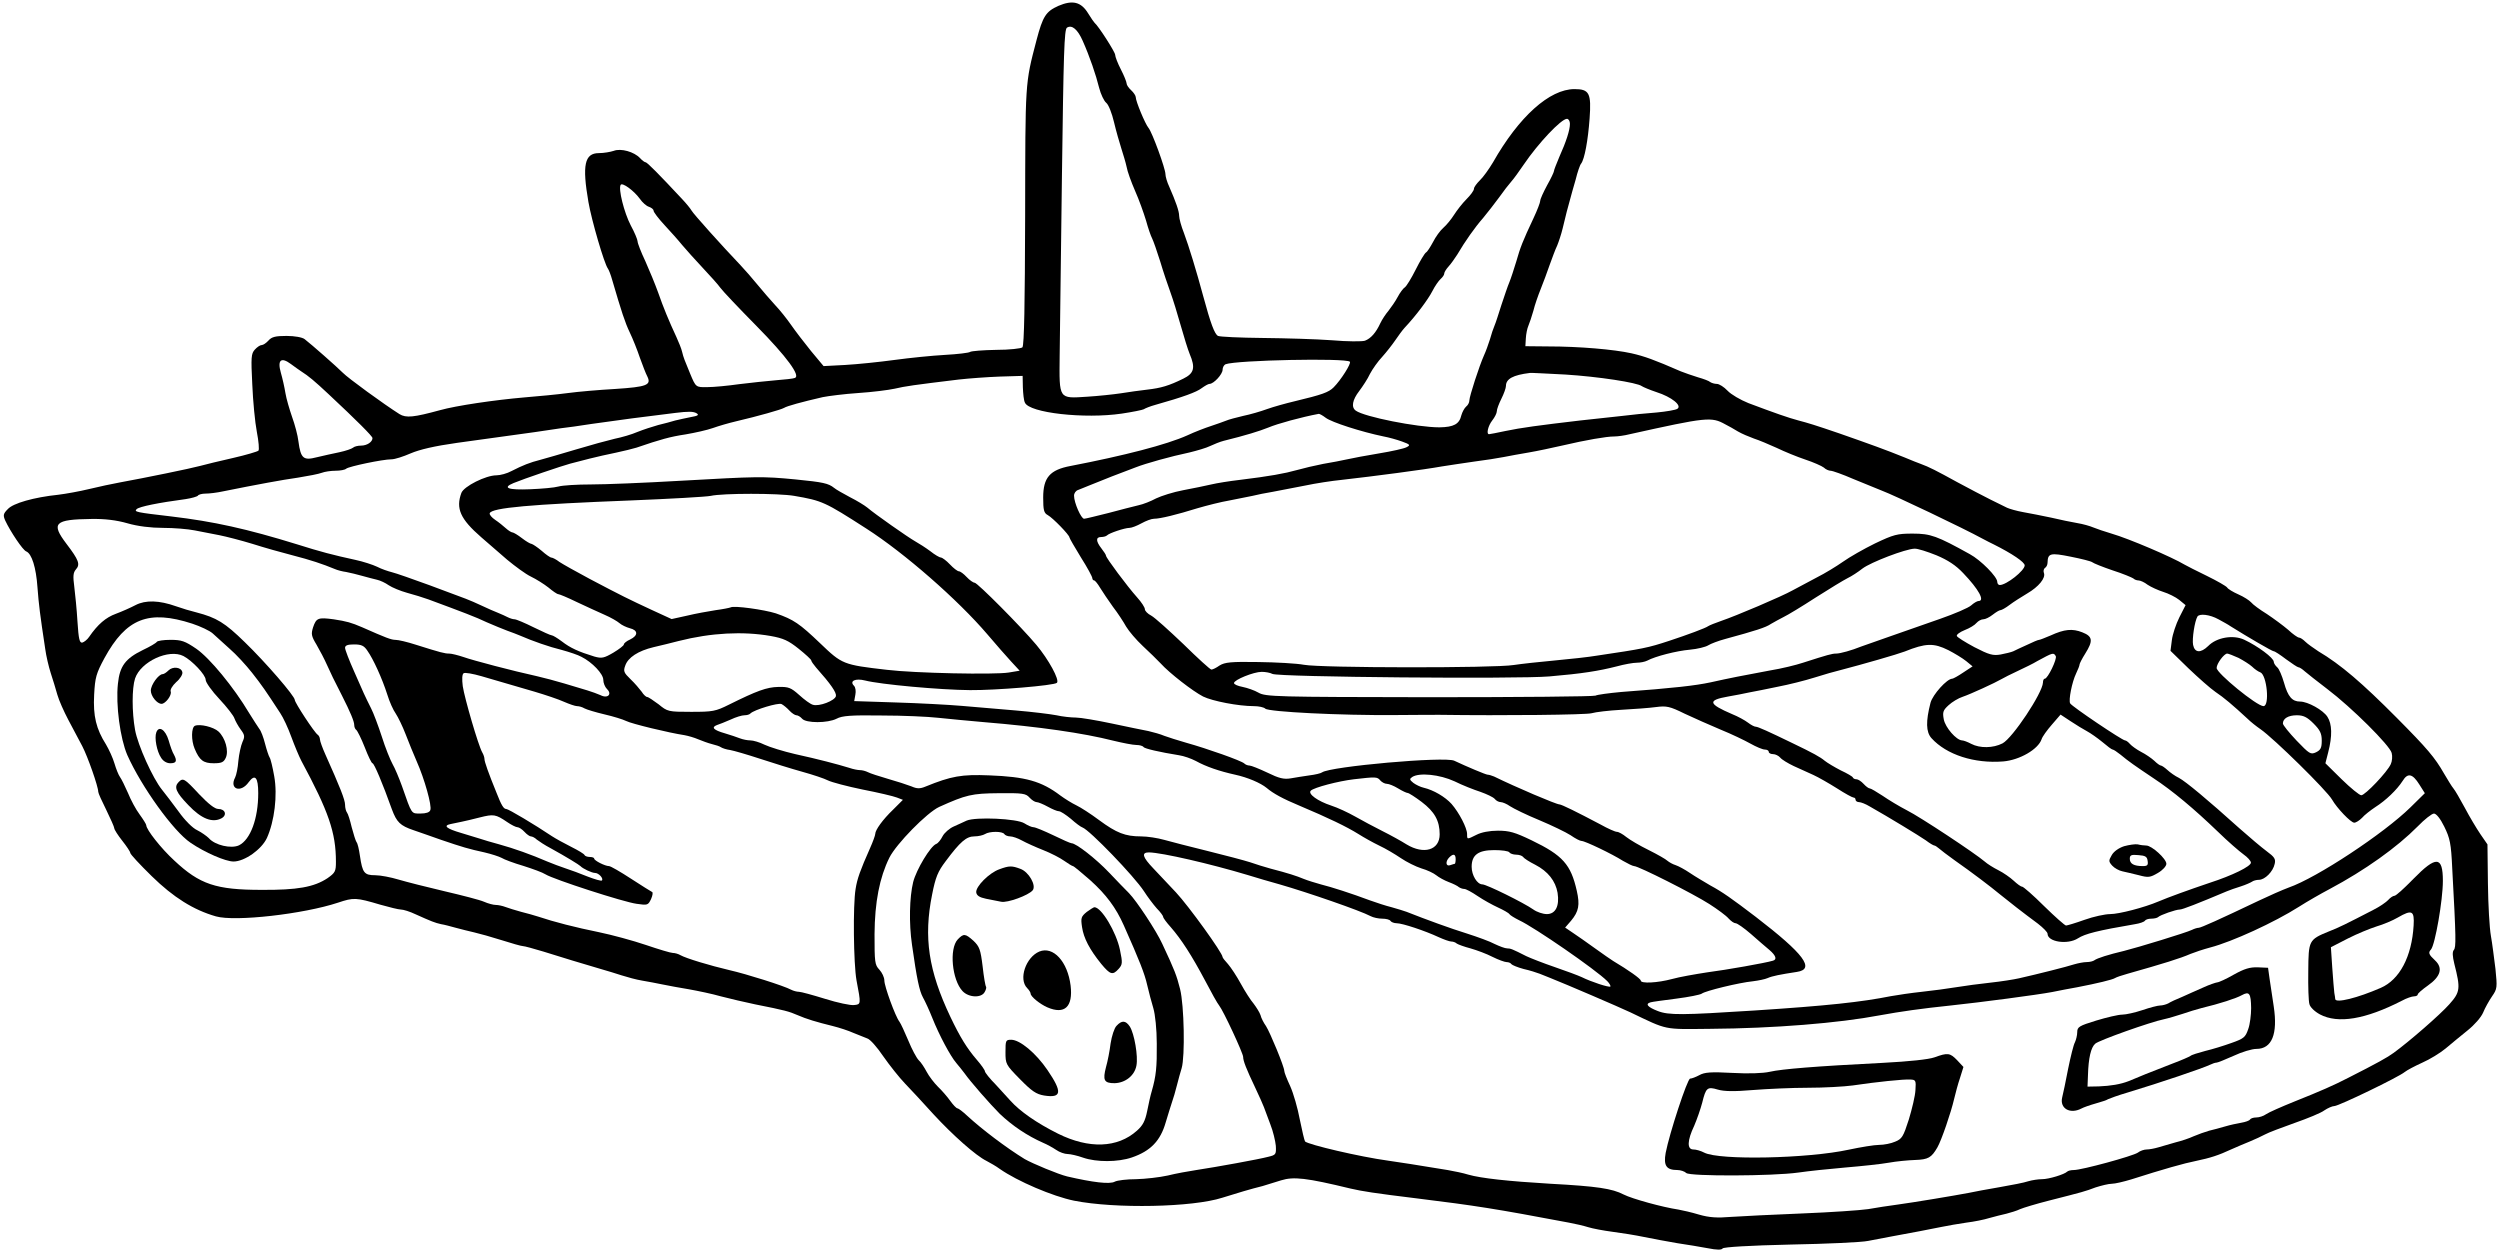
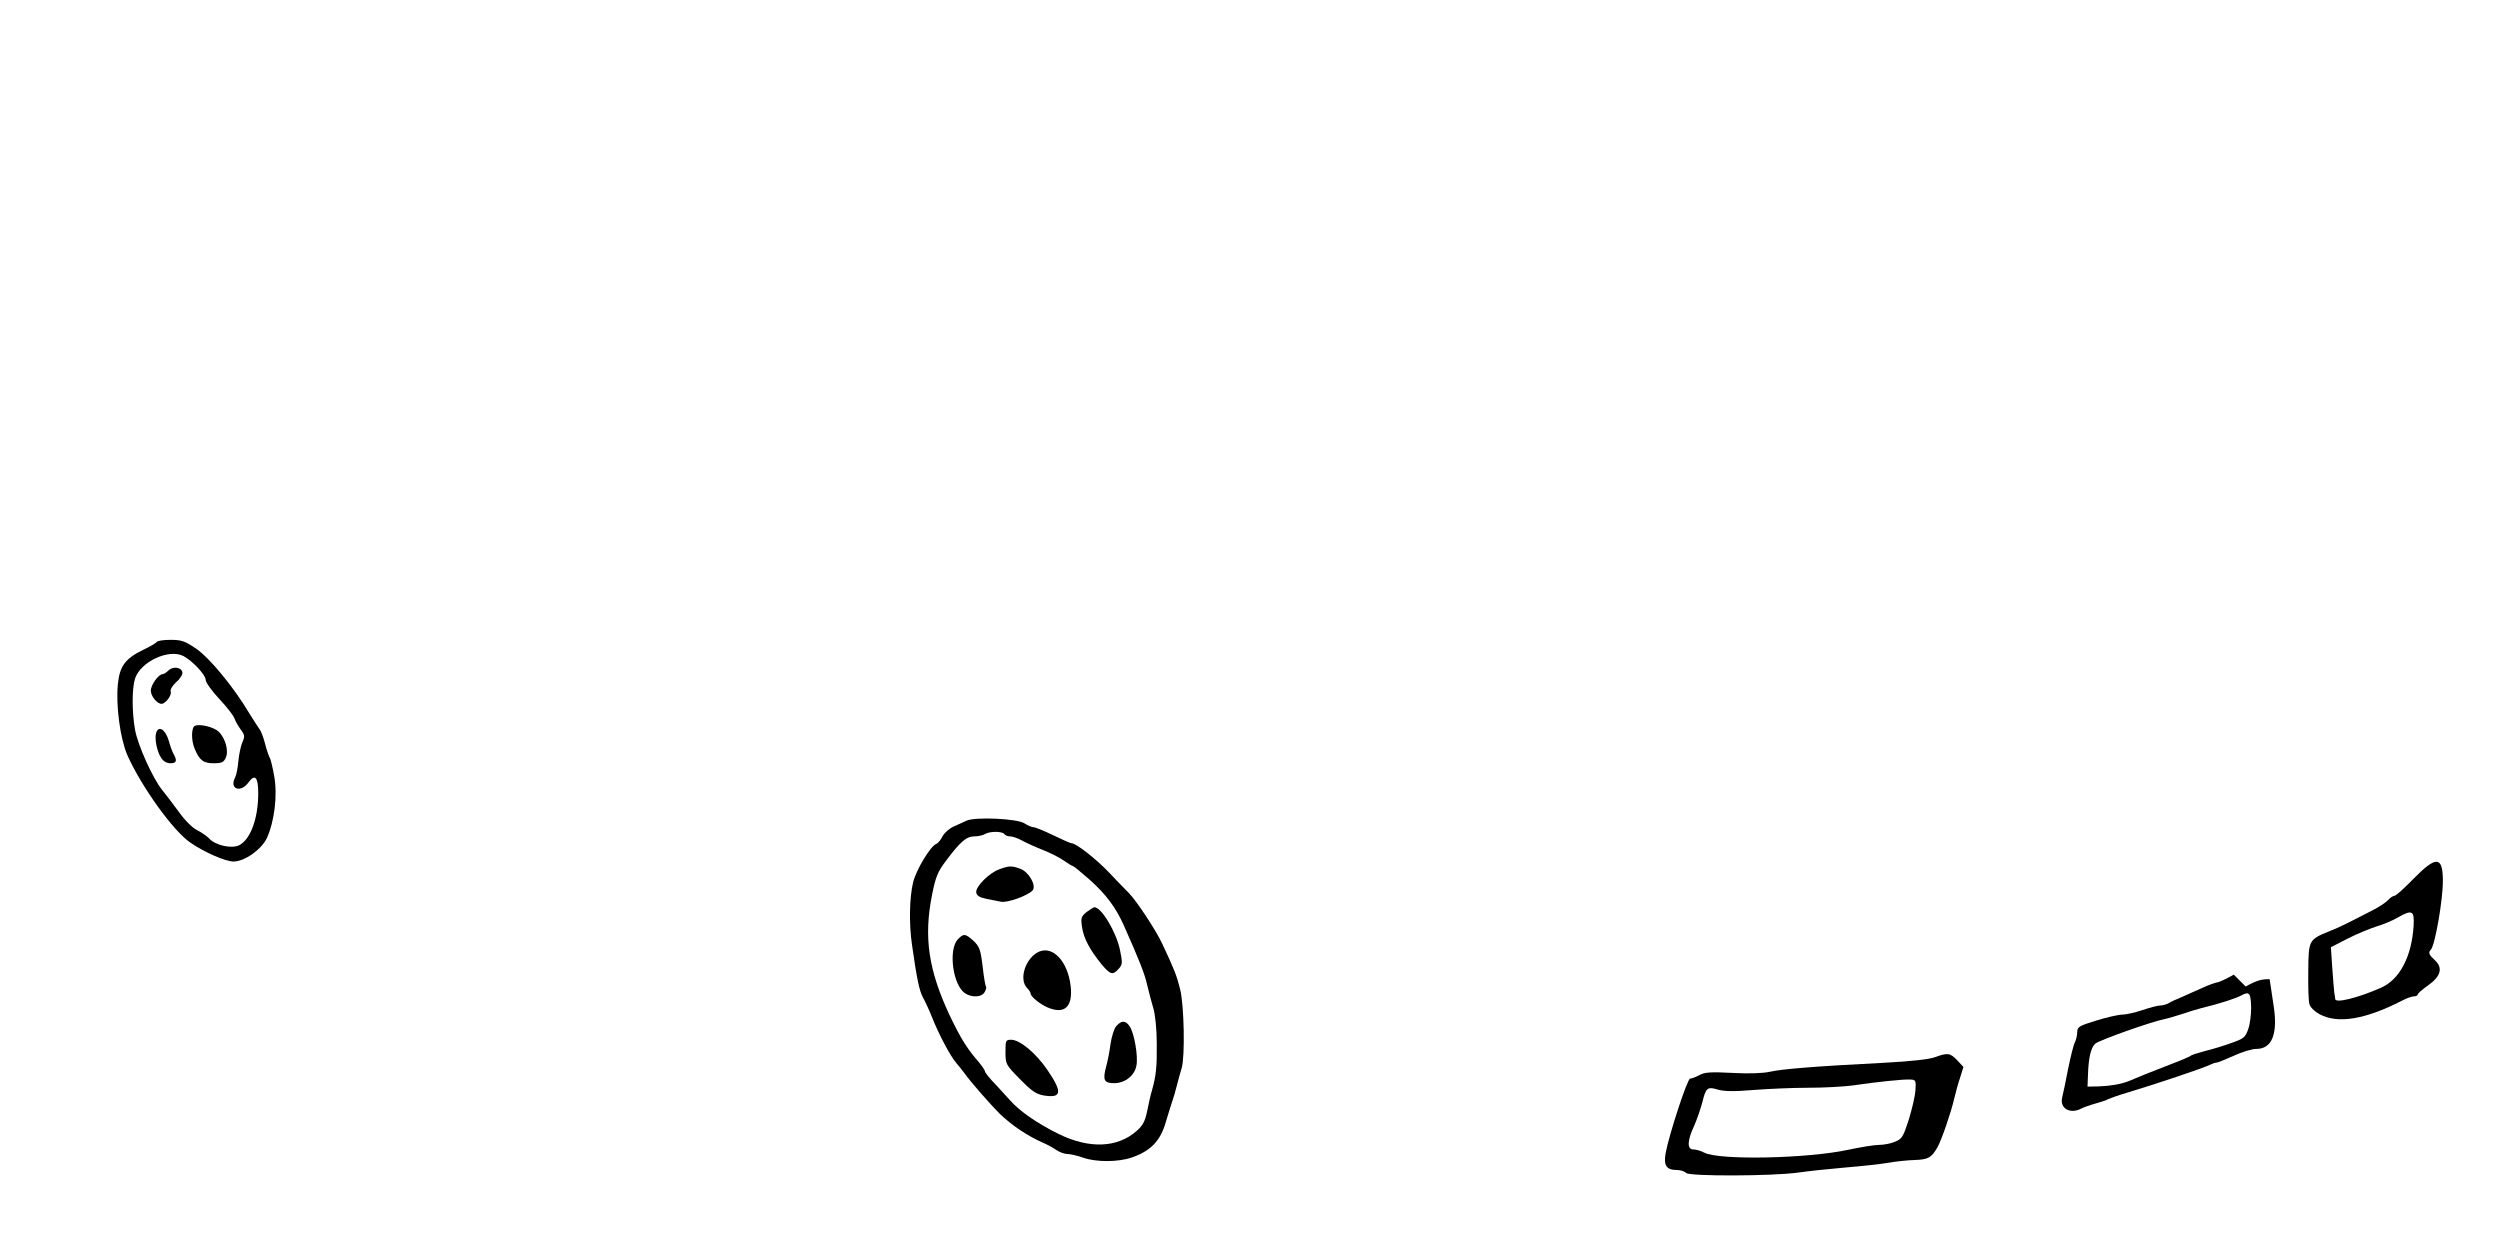
<svg xmlns="http://www.w3.org/2000/svg" version="1.0" width="1094pt" height="549pt" viewBox="0 0 1094 549" preserveAspectRatio="xMidYMid meet">
  <g transform="translate(0,549) scale(0.1,-0.1)" fill="#000000" stroke="none">
-     <path d="M4631 5464 c-54 -24 -68 -46 -95 -149 -51 -195 -49 -176 -50 -772 -1 -378 -4 -565 -12 -573 -5 -5 -57 -11 -115 -11 -57 -1 -108 -5 -114 -9 -5 -4 -55 -10 -110 -13 -55 -3 -154 -13 -220 -22 -66 -9 -163 -19 -216 -22 l-95 -5 -55 66 c-30 37 -69 88 -87 114 -18 26 -49 65 -70 87 -20 22 -55 62 -77 89 -22 27 -56 66 -75 86 -80 84 -206 224 -214 239 -5 9 -24 32 -42 51 -99 106 -152 160 -159 160 -4 0 -15 8 -24 18 -26 28 -84 44 -115 32 -15 -5 -44 -10 -65 -10 -63 0 -74 -52 -46 -214 14 -81 69 -269 85 -291 4 -5 13 -28 19 -50 41 -140 56 -186 77 -230 13 -27 33 -77 44 -110 12 -33 26 -70 33 -83 18 -37 -3 -45 -140 -54 -71 -4 -164 -12 -208 -18 -44 -6 -129 -14 -190 -19 -129 -11 -299 -36 -370 -56 -114 -31 -148 -35 -177 -17 -68 43 -226 158 -248 181 -27 27 -136 123 -167 147 -10 8 -44 14 -79 14 -48 0 -65 -4 -79 -20 -10 -11 -23 -20 -30 -20 -7 0 -20 -9 -30 -20 -16 -18 -17 -33 -11 -152 3 -73 12 -167 20 -208 8 -41 11 -78 7 -82 -4 -4 -54 -19 -111 -32 -58 -13 -123 -29 -145 -35 -40 -11 -240 -52 -350 -72 -33 -6 -94 -19 -135 -29 -41 -10 -102 -21 -135 -25 -106 -11 -198 -37 -221 -63 -20 -20 -21 -27 -11 -50 22 -47 77 -130 92 -135 24 -10 43 -70 49 -157 6 -78 11 -118 34 -270 4 -30 15 -77 24 -105 9 -27 22 -70 29 -95 7 -25 29 -74 48 -110 19 -36 46 -87 61 -115 24 -46 70 -177 70 -200 0 -6 16 -41 35 -79 19 -39 35 -75 35 -80 0 -6 16 -31 35 -55 19 -24 35 -48 35 -53 0 -6 42 -51 94 -102 95 -93 183 -148 281 -176 84 -24 383 10 534 60 69 23 78 23 186 -9 39 -11 79 -21 89 -21 11 0 40 -9 65 -21 69 -31 84 -37 111 -43 14 -2 43 -10 65 -16 22 -6 58 -15 80 -20 22 -5 76 -20 120 -34 44 -14 86 -26 93 -26 7 0 47 -11 90 -24 76 -24 178 -55 257 -78 22 -6 60 -18 85 -26 25 -8 65 -19 90 -23 25 -4 65 -12 90 -17 25 -5 77 -15 115 -21 39 -7 102 -20 140 -31 39 -10 106 -26 150 -35 131 -26 148 -31 185 -47 39 -17 82 -30 155 -48 28 -7 68 -20 90 -30 22 -9 49 -20 60 -24 12 -3 43 -38 70 -78 28 -40 70 -93 95 -119 25 -26 81 -86 125 -135 84 -91 185 -181 232 -204 15 -8 42 -23 58 -35 77 -54 232 -120 325 -139 181 -36 519 -29 649 13 60 19 127 39 176 51 17 5 53 16 81 25 55 17 110 11 304 -36 52 -12 102 -20 290 -43 259 -32 342 -45 665 -106 28 -5 66 -14 85 -20 19 -6 67 -15 105 -20 39 -5 102 -15 140 -23 39 -8 104 -20 145 -27 41 -6 101 -16 133 -22 40 -8 61 -8 65 -1 4 6 118 13 297 17 160 3 313 10 340 16 28 5 75 14 105 20 88 16 161 30 215 41 28 6 77 14 110 19 33 4 78 13 100 20 22 6 56 15 75 19 19 5 46 13 60 20 14 6 70 23 125 37 153 39 157 40 205 58 25 8 57 16 71 16 14 0 52 9 85 19 141 45 233 71 284 81 62 13 97 24 155 51 22 10 58 25 80 34 22 9 52 23 67 31 14 8 73 30 129 50 57 20 116 44 130 55 15 10 35 19 44 19 19 0 282 127 308 149 10 8 44 26 77 41 32 14 78 42 102 62 24 20 67 56 96 79 30 24 59 57 68 78 8 20 26 52 39 71 23 33 23 39 15 120 -6 47 -14 112 -20 145 -6 33 -12 137 -13 230 l-2 170 -31 45 c-17 25 -48 77 -68 115 -21 39 -43 77 -50 85 -7 8 -25 38 -41 65 -40 70 -73 109 -206 243 -152 153 -246 234 -344 292 -21 14 -47 32 -57 42 -10 10 -22 18 -28 18 -5 0 -27 15 -47 34 -21 18 -63 49 -93 69 -31 19 -62 42 -69 51 -8 9 -33 25 -56 35 -23 10 -46 24 -49 30 -4 6 -44 29 -89 51 -45 22 -89 44 -97 49 -55 33 -244 114 -320 136 -30 9 -66 21 -80 27 -14 6 -45 15 -70 19 -25 4 -76 15 -115 24 -38 8 -93 19 -122 24 -28 5 -59 14 -70 19 -10 5 -43 21 -73 36 -30 15 -95 49 -145 76 -91 50 -124 67 -160 80 -11 4 -42 16 -70 28 -84 34 -148 57 -285 105 -108 37 -138 46 -180 57 -45 12 -102 32 -219 76 -35 14 -76 38 -91 54 -16 17 -37 30 -47 30 -10 0 -23 4 -29 8 -5 5 -29 14 -54 21 -25 8 -58 19 -75 26 -117 51 -159 66 -216 79 -77 17 -228 30 -364 30 l-100 1 2 34 c1 19 6 44 11 55 5 12 15 41 22 66 6 25 21 68 32 95 11 28 29 75 39 105 11 30 25 69 33 85 7 17 18 50 24 75 15 63 22 90 32 125 4 17 16 57 25 89 8 33 19 65 24 70 15 20 30 101 37 197 8 111 -1 129 -66 129 -109 0 -243 -120 -357 -321 -18 -30 -43 -65 -57 -78 -14 -14 -26 -30 -26 -37 0 -8 -15 -28 -33 -46 -18 -18 -42 -49 -54 -68 -12 -19 -33 -45 -47 -57 -14 -12 -34 -40 -45 -62 -12 -22 -25 -43 -31 -46 -6 -4 -26 -37 -45 -75 -19 -38 -40 -72 -47 -77 -7 -4 -22 -24 -32 -43 -10 -19 -29 -46 -40 -60 -12 -14 -28 -38 -36 -55 -19 -41 -41 -66 -67 -76 -12 -4 -77 -4 -145 2 -67 5 -204 9 -303 10 -99 1 -187 5 -195 9 -15 8 -32 53 -65 175 -29 108 -63 219 -84 275 -12 30 -21 64 -21 75 0 21 -15 63 -43 127 -10 21 -17 46 -17 56 0 24 -58 183 -74 202 -15 18 -56 117 -56 135 0 6 -9 20 -20 30 -11 10 -20 23 -20 30 0 6 -11 34 -25 61 -14 27 -25 56 -25 64 0 12 -73 126 -90 140 -3 3 -16 21 -28 41 -31 51 -68 60 -131 33z m107 -153 c30 -67 58 -149 72 -206 7 -27 21 -57 31 -65 10 -8 25 -46 34 -85 9 -38 24 -90 32 -115 8 -25 19 -61 23 -80 3 -19 20 -66 37 -105 17 -38 38 -97 48 -130 9 -33 21 -68 27 -79 5 -10 21 -55 35 -100 13 -44 34 -106 45 -136 11 -30 31 -95 45 -145 14 -49 31 -105 39 -124 26 -61 19 -85 -28 -108 -63 -31 -97 -41 -158 -48 -30 -3 -82 -11 -115 -16 -33 -5 -100 -12 -148 -15 -125 -8 -122 -13 -120 178 1 84 6 440 10 791 7 532 10 639 22 646 22 14 47 -8 69 -58z m2132 -363 c0 -27 -16 -77 -47 -146 -12 -29 -23 -56 -23 -61 0 -4 -13 -32 -30 -62 -16 -30 -30 -60 -30 -68 0 -7 -13 -41 -29 -75 -48 -102 -58 -128 -76 -191 -10 -33 -23 -73 -30 -90 -7 -16 -22 -61 -35 -100 -12 -38 -25 -79 -30 -90 -5 -11 -14 -38 -20 -60 -7 -22 -18 -53 -26 -70 -21 -47 -64 -180 -64 -197 0 -9 -6 -21 -14 -27 -8 -7 -17 -24 -21 -38 -9 -39 -33 -52 -96 -53 -98 0 -329 46 -366 73 -21 15 -15 47 15 86 15 20 37 53 47 75 11 21 35 55 54 75 18 20 43 52 56 71 13 19 31 44 41 55 50 53 103 124 122 161 11 22 28 46 36 53 9 8 16 18 16 24 0 6 9 20 19 31 11 12 27 35 38 52 34 58 77 119 113 160 19 23 51 64 70 90 19 27 43 58 53 69 10 11 34 44 55 75 63 93 164 200 189 200 7 0 13 -10 13 -22z m-4070 -328 c11 -16 29 -32 40 -35 11 -4 20 -11 20 -17 0 -6 21 -34 48 -63 26 -28 61 -67 77 -87 17 -20 57 -65 90 -100 33 -35 68 -74 77 -87 10 -14 80 -88 157 -166 135 -137 196 -221 169 -229 -7 -3 -44 -7 -83 -10 -38 -3 -110 -11 -160 -17 -49 -7 -112 -13 -139 -13 -51 -1 -51 -1 -76 59 -24 58 -29 70 -35 95 -3 14 -15 43 -25 65 -33 71 -57 129 -80 195 -13 36 -38 97 -56 137 -19 40 -34 79 -34 87 0 7 -13 39 -30 70 -29 56 -55 160 -44 177 7 12 58 -25 84 -61z m-1482 -755 c33 -21 58 -42 120 -100 123 -115 192 -184 192 -192 0 -17 -24 -33 -50 -33 -14 0 -30 -4 -35 -9 -6 -5 -32 -14 -60 -20 -27 -5 -72 -16 -99 -22 -58 -15 -70 -6 -80 69 -3 27 -16 75 -28 108 -11 32 -25 79 -29 104 -4 25 -13 65 -20 89 -16 56 1 70 44 38 16 -12 36 -26 45 -32z m4589 42 c7 -7 -39 -80 -71 -112 -22 -22 -50 -32 -171 -61 -38 -9 -92 -24 -120 -34 -27 -10 -75 -24 -105 -30 -30 -7 -64 -16 -75 -21 -11 -4 -40 -15 -65 -23 -25 -8 -72 -26 -104 -41 -91 -41 -278 -89 -511 -134 -91 -17 -120 -51 -120 -138 0 -55 3 -68 20 -77 22 -12 95 -87 95 -98 0 -3 23 -43 50 -87 28 -44 50 -85 50 -91 0 -5 4 -10 8 -10 4 0 16 -15 26 -32 11 -18 36 -55 56 -83 21 -27 47 -67 58 -87 12 -20 44 -58 73 -85 28 -26 64 -61 78 -76 39 -43 141 -122 186 -145 41 -20 154 -42 222 -42 22 0 44 -5 50 -11 14 -14 328 -30 568 -28 99 1 187 1 195 1 277 -4 643 0 665 7 17 5 75 12 130 15 55 3 123 8 152 12 46 6 60 3 125 -29 40 -19 111 -50 158 -70 47 -19 105 -47 130 -61 25 -14 53 -26 63 -26 9 0 17 -4 17 -10 0 -5 8 -10 19 -10 10 0 24 -7 31 -15 7 -9 34 -25 59 -37 25 -11 64 -29 86 -39 22 -10 69 -37 104 -59 34 -22 67 -40 72 -40 5 0 9 -4 9 -10 0 -5 7 -10 15 -10 8 0 29 -8 47 -19 85 -48 216 -128 245 -148 17 -13 34 -23 38 -23 3 0 12 -6 19 -12 8 -7 39 -31 70 -53 77 -54 156 -114 197 -148 38 -31 102 -81 167 -129 23 -18 42 -37 42 -44 0 -36 88 -49 133 -20 31 20 86 34 250 62 20 3 40 10 43 15 3 5 15 9 28 9 12 0 26 3 30 7 9 9 77 33 95 33 11 0 78 26 206 80 11 5 38 14 60 21 22 7 44 17 50 21 5 4 19 8 30 8 26 0 62 36 69 70 5 21 -1 30 -35 55 -23 17 -76 62 -119 100 -140 126 -235 205 -265 221 -17 8 -39 24 -51 35 -11 10 -24 19 -28 19 -4 0 -17 9 -29 21 -12 11 -38 29 -58 39 -19 10 -41 26 -48 34 -8 9 -17 16 -22 16 -12 0 -232 148 -240 162 -8 13 8 94 26 131 8 17 15 34 15 39 0 4 11 26 25 48 35 56 33 75 -13 93 -43 17 -78 14 -139 -14 -24 -10 -46 -19 -50 -19 -5 0 -28 -10 -53 -22 -25 -11 -52 -24 -60 -28 -9 -4 -34 -10 -55 -14 -34 -6 -51 -1 -115 32 -41 22 -76 44 -77 49 -2 6 13 17 35 26 21 8 44 22 51 31 8 9 21 16 30 16 9 0 27 9 41 20 14 11 29 20 34 20 5 0 23 10 40 23 17 13 52 35 77 50 50 29 82 68 73 90 -3 8 -1 18 5 22 6 3 11 14 11 23 1 41 12 44 101 26 46 -9 89 -20 94 -24 6 -5 46 -21 90 -36 44 -14 84 -31 90 -35 5 -5 15 -9 23 -9 8 0 26 -8 40 -19 15 -10 46 -24 68 -31 23 -7 55 -23 70 -35 l28 -23 -27 -53 c-15 -30 -30 -75 -33 -100 l-6 -47 78 -76 c44 -42 97 -89 119 -104 36 -24 74 -56 141 -118 12 -12 37 -32 56 -45 58 -40 291 -269 313 -308 21 -37 82 -101 97 -101 8 0 23 10 34 21 10 12 37 33 58 47 46 29 95 76 120 115 22 36 43 32 73 -16 l24 -38 -63 -62 c-116 -114 -409 -308 -533 -351 -27 -10 -86 -36 -130 -57 -172 -82 -254 -119 -264 -119 -6 0 -19 -4 -29 -9 -24 -12 -237 -77 -297 -92 -68 -16 -118 -32 -130 -41 -5 -4 -20 -8 -34 -8 -13 0 -38 -5 -55 -10 -30 -10 -161 -43 -241 -61 -22 -5 -78 -14 -125 -19 -47 -5 -114 -14 -150 -20 -36 -6 -103 -15 -150 -20 -47 -5 -107 -14 -135 -19 -131 -26 -277 -42 -600 -63 -312 -20 -373 -21 -421 -2 -44 17 -56 31 -31 38 6 2 57 9 112 16 55 7 105 17 112 22 15 12 163 48 223 54 25 3 54 9 65 14 20 9 56 16 128 27 81 12 32 78 -180 241 -105 80 -146 109 -198 137 -27 16 -68 40 -90 55 -22 15 -50 30 -62 34 -13 4 -29 13 -36 19 -7 7 -44 28 -82 47 -39 19 -83 45 -98 57 -16 13 -34 23 -42 23 -7 0 -39 14 -71 32 -106 56 -169 87 -180 88 -14 0 -190 75 -286 122 -10 4 -22 8 -28 8 -8 0 -93 36 -146 61 -40 20 -544 -25 -579 -51 -5 -4 -30 -10 -55 -13 -25 -4 -62 -9 -82 -13 -30 -5 -51 0 -102 25 -36 17 -71 31 -78 31 -8 0 -18 4 -23 9 -12 12 -162 65 -255 91 -36 10 -78 24 -95 30 -16 7 -48 16 -70 21 -22 4 -94 19 -160 33 -66 14 -137 26 -157 26 -20 0 -59 4 -85 10 -26 5 -106 15 -178 21 -71 6 -177 15 -235 20 -58 5 -188 12 -289 15 l-183 6 5 28 c3 15 1 32 -6 39 -21 21 6 34 49 23 66 -17 327 -41 459 -42 111 -1 368 20 380 32 13 12 -37 103 -90 166 -67 80 -258 272 -270 272 -6 0 -22 11 -35 25 -13 14 -28 25 -34 25 -6 0 -24 14 -39 30 -16 17 -34 30 -39 30 -6 0 -27 12 -47 28 -20 15 -50 34 -66 43 -32 18 -176 119 -210 148 -11 9 -45 30 -75 45 -30 16 -62 34 -70 41 -25 20 -48 25 -169 37 -146 14 -166 13 -505 -6 -154 -9 -329 -16 -390 -16 -61 0 -125 -4 -142 -9 -17 -5 -73 -10 -124 -12 -96 -4 -124 6 -73 27 43 18 214 76 248 85 17 4 55 14 85 22 30 8 82 19 115 26 33 7 74 17 90 22 105 36 148 48 215 58 41 7 95 19 120 28 25 9 70 22 100 29 98 23 197 51 211 59 12 8 78 26 169 47 25 5 95 14 155 18 61 4 133 13 160 19 47 11 82 16 280 40 44 5 125 11 180 13 l100 3 1 -50 c1 -27 4 -58 9 -67 19 -45 260 -72 424 -48 47 7 91 16 96 19 6 4 28 13 50 19 124 35 181 56 203 73 14 10 29 19 35 19 18 0 57 42 57 62 0 10 6 21 13 24 49 18 526 28 544 11z m943 -56 c143 -9 315 -35 335 -51 6 -4 34 -16 64 -26 66 -21 113 -59 91 -73 -7 -5 -48 -12 -90 -16 -41 -3 -113 -10 -160 -16 -47 -5 -125 -14 -175 -19 -179 -21 -261 -32 -327 -46 -37 -8 -69 -14 -72 -14 -13 0 -4 37 14 60 11 14 20 32 20 40 0 9 9 33 20 55 11 22 20 47 20 56 0 31 31 48 105 57 6 1 75 -3 155 -7z m-3801 -170 c11 -7 4 -11 -25 -16 -21 -4 -52 -11 -69 -15 -16 -5 -50 -14 -75 -20 -25 -7 -65 -20 -90 -30 -25 -11 -70 -24 -100 -30 -30 -7 -107 -28 -170 -47 -63 -19 -133 -39 -155 -45 -47 -12 -77 -24 -126 -49 -20 -11 -50 -19 -67 -19 -46 0 -142 -48 -153 -77 -25 -68 -5 -114 87 -194 28 -24 79 -68 113 -98 35 -29 81 -63 104 -74 23 -11 58 -33 77 -48 19 -16 38 -29 43 -29 5 0 41 -15 80 -34 40 -19 95 -44 122 -56 28 -12 57 -29 66 -37 9 -8 30 -18 45 -22 37 -9 37 -32 2 -49 -16 -7 -28 -17 -28 -22 0 -5 -21 -21 -46 -36 -41 -24 -51 -26 -83 -17 -69 21 -106 38 -142 66 -20 15 -40 27 -45 27 -5 0 -40 16 -79 35 -38 19 -76 35 -83 35 -7 0 -20 4 -30 9 -9 5 -28 13 -42 19 -14 5 -47 20 -75 33 -57 26 -47 22 -225 88 -74 27 -148 53 -165 57 -16 4 -46 14 -65 24 -19 9 -62 23 -95 30 -97 21 -154 36 -255 68 -220 68 -365 100 -550 122 -155 18 -164 20 -152 32 11 11 95 28 215 44 26 4 50 11 53 15 3 5 18 9 34 9 16 0 50 4 77 10 149 30 257 50 328 60 44 7 90 16 103 21 13 5 40 9 60 9 21 0 42 4 47 9 12 10 160 41 198 41 15 0 52 12 84 26 40 17 104 32 203 46 240 33 262 36 340 47 41 6 93 14 115 17 22 2 83 11 135 19 81 12 263 36 365 48 57 7 80 7 94 -2z m2752 -19 c26 -20 157 -62 254 -82 22 -4 58 -14 80 -22 36 -13 38 -16 20 -25 -11 -6 -65 -18 -120 -27 -55 -9 -118 -21 -140 -26 -22 -5 -69 -14 -105 -20 -36 -7 -87 -19 -115 -27 -53 -15 -119 -27 -250 -43 -44 -5 -100 -14 -125 -20 -25 -6 -80 -17 -122 -25 -43 -8 -96 -25 -119 -36 -22 -12 -57 -26 -77 -30 -21 -5 -80 -20 -132 -34 -52 -13 -100 -25 -106 -25 -13 0 -44 70 -44 101 0 11 8 22 18 25 9 4 31 12 47 19 17 7 62 25 100 40 39 15 86 33 105 40 43 17 154 48 235 65 33 8 74 20 90 28 17 8 44 19 60 23 97 24 155 42 195 58 40 17 146 46 221 60 4 0 17 -7 30 -17z m1749 -29 c14 -7 39 -21 55 -31 17 -10 48 -23 70 -31 22 -7 67 -26 100 -41 33 -16 89 -39 125 -51 36 -12 72 -28 81 -35 8 -8 22 -14 30 -14 8 0 53 -16 99 -36 47 -19 103 -42 125 -51 54 -20 358 -165 440 -210 17 -9 38 -20 49 -25 82 -41 136 -78 136 -92 0 -23 -80 -86 -109 -86 -6 0 -11 6 -11 14 0 22 -72 95 -120 121 -144 80 -172 90 -250 90 -68 0 -83 -4 -165 -43 -49 -24 -112 -60 -140 -80 -27 -19 -79 -51 -115 -69 -36 -19 -83 -44 -105 -56 -48 -27 -248 -112 -313 -134 -26 -9 -51 -19 -57 -23 -10 -8 -91 -38 -170 -64 -94 -31 -115 -35 -317 -65 -35 -6 -117 -15 -183 -21 -66 -6 -148 -15 -181 -20 -85 -14 -845 -13 -918 1 -32 6 -122 11 -200 12 -120 2 -146 -1 -169 -15 -14 -10 -30 -18 -36 -18 -5 0 -60 50 -122 111 -63 60 -126 117 -141 125 -16 8 -28 21 -28 28 0 8 -15 31 -34 52 -43 48 -136 173 -136 182 0 4 -9 18 -20 32 -25 32 -25 50 -2 50 10 0 22 3 26 7 9 10 78 33 98 33 10 0 33 9 53 20 20 11 44 20 55 20 27 0 100 18 190 46 41 12 104 28 140 34 36 7 81 16 100 20 19 5 60 13 90 18 30 6 93 18 140 27 47 10 119 21 160 25 142 16 363 45 440 59 30 5 93 14 140 21 47 6 105 15 130 20 25 5 74 14 110 20 36 6 101 20 145 30 107 25 195 40 228 40 15 0 46 4 69 10 338 75 357 77 418 43z m-4074 -313 c122 -21 133 -26 315 -143 167 -107 401 -312 529 -462 37 -44 85 -98 105 -120 l37 -40 -48 -8 c-62 -10 -411 -3 -534 12 -191 22 -195 24 -291 116 -90 86 -116 104 -194 131 -50 16 -184 35 -198 26 -5 -2 -34 -8 -65 -12 -32 -5 -88 -15 -125 -24 l-68 -15 -87 40 c-101 47 -130 61 -272 136 -58 31 -117 64 -132 74 -14 11 -30 19 -35 19 -5 0 -24 13 -43 30 -19 16 -39 29 -44 30 -5 0 -24 11 -42 25 -18 14 -37 25 -41 25 -5 0 -18 8 -29 18 -11 10 -32 27 -47 37 -15 10 -26 23 -24 29 8 24 179 39 617 56 173 7 331 16 350 20 52 12 297 12 366 0z m-2918 -120 c45 -13 102 -20 156 -20 47 0 108 -5 138 -11 29 -6 78 -15 108 -21 30 -6 96 -23 145 -38 50 -16 128 -38 175 -50 78 -20 132 -38 185 -60 11 -5 34 -11 50 -13 17 -3 48 -11 70 -17 22 -6 51 -14 65 -17 14 -3 37 -14 51 -24 15 -10 51 -25 80 -33 30 -8 72 -21 94 -29 151 -56 207 -77 255 -100 30 -13 71 -30 90 -37 19 -7 44 -16 55 -21 55 -24 129 -50 183 -63 33 -9 72 -22 86 -30 48 -24 96 -75 96 -101 0 -13 7 -31 16 -40 24 -23 3 -43 -28 -27 -13 6 -39 15 -58 21 -19 6 -64 19 -100 30 -36 11 -90 25 -120 32 -105 23 -280 69 -322 84 -24 8 -52 15 -62 15 -20 0 -36 4 -147 39 -37 12 -76 21 -88 21 -19 0 -42 9 -146 55 -49 21 -67 26 -125 35 -68 9 -76 6 -90 -35 -9 -29 -8 -38 15 -76 14 -24 35 -64 46 -89 18 -40 29 -63 66 -135 36 -71 53 -112 53 -127 0 -9 4 -19 9 -22 5 -4 22 -38 37 -76 15 -39 30 -70 34 -70 7 0 44 -87 85 -202 21 -56 36 -71 95 -91 25 -9 79 -27 120 -42 94 -32 121 -40 190 -55 30 -7 64 -18 75 -24 11 -7 54 -23 95 -35 41 -13 85 -29 97 -37 35 -22 344 -122 399 -129 48 -7 50 -6 63 21 7 16 9 30 4 31 -4 2 -46 28 -92 58 -46 30 -89 55 -96 55 -17 0 -65 24 -65 33 0 4 -9 7 -19 7 -11 0 -21 4 -23 8 -1 5 -28 21 -58 36 -30 15 -68 36 -85 47 -73 49 -190 119 -200 119 -11 0 -21 16 -42 70 -36 88 -53 137 -53 148 0 7 -4 20 -10 30 -17 30 -77 236 -85 289 -4 31 -3 53 4 57 5 4 40 -2 78 -13 75 -22 107 -31 233 -68 47 -14 104 -33 128 -44 23 -10 49 -19 57 -19 9 0 23 -4 33 -10 9 -5 49 -17 87 -26 39 -9 81 -22 95 -29 23 -12 188 -52 255 -62 17 -3 44 -11 60 -18 17 -7 44 -17 60 -21 17 -4 35 -10 40 -14 6 -4 24 -10 40 -12 17 -3 75 -20 130 -38 55 -18 138 -44 185 -57 47 -13 98 -30 113 -38 16 -8 84 -26 152 -40 67 -13 135 -29 150 -35 l26 -10 -43 -43 c-45 -43 -78 -89 -78 -106 0 -6 -10 -34 -23 -63 -43 -97 -56 -133 -63 -178 -12 -71 -9 -328 4 -400 20 -105 20 -105 -11 -108 -15 -2 -72 10 -126 27 -55 17 -106 31 -115 31 -9 0 -24 4 -34 9 -31 17 -196 69 -271 86 -85 20 -188 51 -213 65 -10 6 -25 10 -34 10 -9 0 -62 16 -118 35 -56 19 -148 44 -206 56 -99 20 -197 45 -265 68 -16 5 -50 15 -75 21 -25 7 -55 16 -68 21 -13 5 -32 9 -42 9 -11 0 -34 6 -52 14 -18 8 -96 28 -173 46 -77 18 -167 41 -201 51 -33 10 -79 19 -102 19 -48 0 -56 10 -67 85 -4 28 -10 55 -15 60 -4 6 -13 35 -21 65 -7 30 -16 59 -21 65 -4 5 -8 20 -8 33 0 22 -22 77 -86 220 -13 29 -24 59 -24 67 0 7 -5 17 -10 20 -14 9 -100 140 -100 152 0 17 -129 166 -219 253 -87 85 -123 107 -211 130 -25 6 -65 18 -90 27 -73 26 -133 28 -177 5 -21 -11 -59 -28 -86 -38 -44 -16 -79 -46 -117 -101 -8 -12 -22 -23 -30 -25 -12 -2 -16 15 -21 92 -3 52 -10 121 -14 153 -6 45 -5 61 7 75 20 22 13 41 -41 112 -69 91 -53 107 109 109 58 1 109 -5 158 -19z m7916 -140 c50 -21 85 -44 117 -78 68 -71 96 -122 67 -122 -6 0 -21 -9 -32 -19 -12 -11 -73 -37 -136 -59 -63 -22 -162 -57 -220 -77 -58 -20 -114 -40 -125 -44 -42 -17 -92 -31 -110 -31 -18 0 -36 -5 -145 -40 -30 -10 -95 -26 -145 -34 -118 -22 -175 -33 -260 -52 -66 -14 -159 -25 -390 -42 -55 -5 -106 -12 -113 -16 -7 -4 -335 -7 -728 -7 -671 1 -716 2 -747 20 -17 10 -49 21 -69 25 -21 4 -38 11 -38 17 0 14 86 49 121 49 17 0 38 -4 47 -9 26 -14 1074 -23 1212 -11 142 12 217 24 295 44 33 9 72 16 88 16 15 0 35 4 45 9 35 19 129 43 187 48 33 3 69 12 80 19 11 7 45 20 75 28 132 36 177 50 200 66 14 8 39 22 55 30 17 8 80 46 140 85 61 39 124 77 140 85 17 8 46 27 65 42 37 28 189 86 228 87 13 1 56 -13 96 -29z m1234 -280 c20 -11 44 -24 52 -30 75 -47 183 -110 190 -110 5 0 29 -16 54 -35 26 -19 50 -35 54 -35 5 0 17 -8 28 -18 10 -9 55 -44 98 -77 107 -81 274 -247 282 -280 4 -14 2 -37 -4 -49 -15 -34 -112 -136 -129 -136 -8 0 -46 31 -86 70 l-71 70 12 47 c19 73 17 125 -3 156 -19 30 -86 67 -120 67 -34 0 -53 21 -70 82 -9 31 -22 62 -30 68 -8 7 -15 18 -15 24 0 17 -70 69 -130 97 -48 22 -120 10 -157 -28 -33 -32 -59 -30 -66 5 -5 26 7 104 19 124 9 14 54 9 92 -12z m-8867 -19 c36 -12 77 -31 90 -43 13 -12 47 -42 74 -67 28 -24 72 -72 98 -105 44 -56 59 -78 123 -176 13 -19 35 -66 49 -105 14 -38 34 -86 44 -105 119 -221 151 -313 151 -441 0 -42 -3 -48 -37 -72 -59 -39 -132 -52 -288 -51 -200 0 -271 24 -382 128 -58 53 -123 136 -123 155 0 4 -13 25 -29 47 -16 21 -39 64 -51 94 -13 30 -29 62 -35 70 -6 8 -17 35 -24 59 -7 24 -24 61 -37 83 -43 68 -57 124 -52 218 4 76 9 93 45 160 95 174 193 213 384 151z m2531 -54 c56 -10 78 -20 123 -56 30 -24 55 -47 55 -51 0 -4 10 -18 21 -31 66 -74 90 -110 87 -125 -4 -20 -74 -47 -101 -38 -11 3 -37 22 -60 43 -36 32 -46 36 -91 35 -51 -1 -94 -17 -215 -77 -60 -30 -72 -32 -167 -32 -100 0 -103 1 -142 33 -23 17 -45 32 -50 32 -5 0 -16 10 -24 23 -9 12 -30 37 -49 55 -29 28 -32 35 -23 59 12 36 57 65 124 81 30 7 80 19 110 27 142 36 281 43 402 22z m-1764 -65 c25 -35 64 -120 87 -192 9 -30 26 -68 37 -83 10 -15 30 -56 43 -90 13 -34 35 -88 49 -120 33 -74 67 -194 59 -212 -3 -10 -19 -15 -43 -15 -41 0 -37 -6 -81 120 -13 36 -31 79 -41 96 -10 18 -32 72 -47 120 -16 49 -37 105 -47 124 -28 56 -33 67 -74 161 -22 49 -40 96 -40 104 0 11 12 15 39 15 32 0 44 -5 59 -28z m6918 3 c27 -14 62 -35 78 -48 l28 -23 -41 -27 c-22 -15 -44 -27 -48 -27 -23 0 -85 -69 -95 -105 -21 -82 -20 -128 4 -155 66 -73 188 -112 314 -102 72 6 153 53 168 97 3 11 24 40 45 64 l38 44 44 -29 c24 -16 57 -36 72 -44 15 -8 45 -29 67 -47 21 -18 41 -33 45 -33 4 0 19 -10 34 -22 36 -30 62 -48 144 -103 85 -56 178 -134 282 -234 44 -43 95 -87 113 -100 17 -12 32 -28 32 -36 0 -16 -81 -56 -180 -88 -89 -30 -183 -64 -225 -82 -61 -26 -172 -55 -211 -55 -22 0 -73 -11 -112 -25 -39 -14 -76 -25 -81 -25 -5 0 -48 38 -96 85 -47 47 -91 85 -96 85 -6 0 -22 12 -37 26 -15 14 -45 35 -67 46 -22 11 -49 28 -60 38 -42 36 -282 195 -340 224 -33 17 -81 46 -107 64 -26 17 -51 32 -56 32 -5 0 -17 9 -27 20 -10 11 -24 20 -31 20 -7 0 -14 3 -16 8 -1 4 -25 18 -53 31 -27 14 -59 33 -70 42 -19 16 -49 33 -145 79 -99 48 -147 70 -157 70 -6 0 -21 8 -34 18 -13 10 -44 27 -69 37 -105 45 -109 61 -18 77 29 5 71 13 93 18 22 4 78 15 125 25 47 9 119 27 160 40 41 13 93 28 115 33 96 25 249 69 280 81 92 37 127 38 191 6z m470 -26 c7 -12 -35 -99 -48 -99 -5 0 -8 -8 -8 -17 -2 -46 -133 -243 -177 -266 -41 -21 -99 -22 -137 -2 -15 8 -33 15 -40 15 -25 1 -73 56 -80 92 -6 32 -3 40 21 62 15 14 43 31 62 37 33 11 142 61 171 78 8 5 40 21 70 35 30 14 69 33 85 43 70 38 71 38 81 22z m800 -8 c21 -11 48 -28 59 -38 11 -11 27 -22 36 -25 29 -11 42 -148 14 -148 -29 0 -205 144 -205 167 0 19 32 62 46 63 5 0 28 -9 50 -19z m-6342 -230 c11 -12 25 -21 31 -21 7 0 18 -7 25 -15 17 -20 112 -20 151 0 24 13 63 16 197 14 92 0 203 -5 247 -10 44 -5 134 -13 200 -19 243 -20 436 -48 566 -81 41 -10 87 -19 102 -19 14 0 28 -4 31 -9 5 -7 69 -22 156 -36 20 -3 52 -14 73 -25 45 -25 104 -45 172 -60 55 -12 111 -36 138 -58 28 -24 72 -48 142 -77 130 -55 207 -92 260 -125 22 -14 63 -37 90 -50 28 -13 70 -38 95 -55 25 -17 65 -37 90 -45 25 -7 54 -21 65 -30 11 -9 36 -23 55 -30 19 -7 39 -17 44 -22 6 -4 16 -8 24 -8 7 0 33 -14 58 -31 25 -17 65 -39 89 -50 24 -11 47 -24 50 -29 3 -5 23 -17 43 -27 67 -31 335 -216 385 -266 10 -10 16 -21 14 -24 -6 -5 -85 21 -125 41 -15 7 -68 27 -118 44 -50 17 -106 39 -125 48 -61 31 -69 34 -84 34 -9 0 -33 9 -54 19 -20 11 -75 31 -122 46 -71 22 -178 61 -264 95 -11 4 -40 13 -65 20 -25 6 -67 20 -95 30 -83 31 -167 58 -215 70 -25 7 -58 17 -75 24 -31 13 -68 25 -145 45 -25 7 -65 19 -90 28 -25 8 -108 30 -185 49 -77 19 -163 41 -191 49 -28 8 -73 15 -101 15 -69 0 -107 15 -183 71 -36 27 -81 56 -100 65 -19 9 -51 29 -70 43 -83 63 -153 82 -310 88 -122 5 -167 -3 -280 -49 -24 -10 -37 -10 -62 1 -18 7 -64 22 -103 33 -38 11 -78 24 -87 29 -10 5 -25 9 -35 9 -9 0 -30 4 -47 10 -52 16 -136 38 -236 60 -52 12 -113 31 -134 41 -22 11 -50 19 -62 19 -13 0 -33 4 -46 9 -13 5 -42 15 -66 22 -49 14 -61 26 -35 36 10 3 37 14 60 24 23 11 50 19 61 19 10 0 22 3 26 8 16 16 122 48 136 41 8 -4 24 -17 34 -28z m6670 -57 c29 -29 36 -44 36 -75 0 -32 -5 -41 -25 -51 -24 -11 -29 -7 -85 51 -33 35 -60 68 -60 75 0 22 24 36 61 36 29 0 45 -8 73 -36z m-3759 -253 c34 -17 85 -37 113 -46 28 -10 56 -23 63 -31 6 -8 18 -14 26 -14 8 0 27 -8 41 -18 15 -10 72 -38 128 -61 55 -23 117 -53 137 -66 20 -14 41 -25 48 -25 15 0 134 -57 181 -87 21 -12 43 -23 49 -23 19 0 259 -121 329 -166 36 -23 74 -51 84 -63 11 -12 24 -21 31 -21 7 0 37 -21 67 -47 30 -27 67 -58 81 -70 29 -25 34 -42 15 -47 -33 -10 -203 -40 -288 -51 -52 -8 -121 -20 -153 -29 -63 -17 -137 -21 -137 -7 0 8 -54 46 -121 86 -9 6 -45 30 -79 55 -34 25 -78 55 -97 68 l-34 23 26 30 c34 41 39 69 25 131 -26 115 -61 155 -198 221 -73 35 -97 42 -147 42 -37 0 -73 -7 -94 -18 -42 -21 -41 -21 -41 3 0 27 -35 94 -68 132 -28 31 -79 61 -122 71 -14 3 -34 13 -45 21 -17 14 -18 17 -5 26 31 20 120 11 185 -19z m-325 4 c7 -8 20 -15 29 -15 9 0 31 -9 49 -20 18 -11 37 -20 42 -20 5 0 33 -18 61 -39 57 -43 79 -83 79 -142 0 -69 -69 -90 -145 -44 -22 14 -69 40 -105 58 -36 18 -90 47 -120 64 -30 17 -77 39 -105 48 -58 19 -103 51 -89 65 14 14 121 42 189 50 95 11 102 11 115 -5z m-1535 -75 c10 -11 24 -20 31 -20 7 0 29 -9 49 -20 20 -11 41 -20 49 -20 7 0 30 -15 52 -33 21 -19 44 -36 51 -38 31 -11 226 -213 269 -279 16 -25 41 -58 56 -75 16 -16 28 -33 28 -37 0 -5 15 -25 33 -45 47 -54 92 -124 150 -233 27 -52 55 -102 62 -110 18 -22 105 -209 105 -225 0 -17 13 -51 53 -135 17 -36 34 -74 38 -85 4 -11 17 -45 28 -75 12 -30 22 -73 24 -94 2 -38 0 -40 -33 -48 -41 -11 -229 -45 -315 -58 -33 -5 -89 -15 -125 -24 -36 -8 -98 -15 -138 -16 -40 0 -83 -5 -94 -11 -22 -12 -96 -3 -208 23 -38 9 -151 56 -186 76 -80 49 -187 130 -251 189 -19 18 -39 33 -43 33 -5 0 -19 15 -32 33 -12 17 -37 46 -54 62 -17 17 -39 46 -49 65 -10 19 -25 42 -35 51 -9 9 -30 48 -45 85 -16 38 -33 75 -39 83 -18 23 -66 155 -66 180 0 14 -10 35 -22 48 -20 21 -21 33 -21 155 1 141 22 248 65 335 30 60 164 197 218 222 118 53 142 59 261 60 104 1 118 -1 134 -19z m-2286 -107 c19 -13 39 -23 46 -23 6 0 20 -9 30 -20 10 -11 23 -20 28 -20 6 0 18 -6 26 -14 9 -7 36 -25 61 -38 69 -38 124 -72 130 -78 10 -11 50 -30 64 -30 16 0 38 -24 30 -33 -3 -3 -31 5 -62 17 -32 13 -75 29 -97 36 -22 7 -58 21 -80 30 -69 30 -148 58 -210 75 -33 9 -71 20 -85 25 -14 4 -51 16 -82 25 -65 19 -80 32 -46 39 13 3 34 7 48 10 14 3 50 11 80 19 60 15 69 14 119 -20z m8477 -20 c25 -51 30 -73 35 -183 17 -310 17 -345 7 -357 -7 -8 -6 -27 2 -60 28 -110 26 -124 -22 -178 -40 -45 -173 -161 -243 -212 -27 -20 -72 -45 -200 -110 -62 -32 -121 -58 -234 -103 -57 -23 -114 -48 -125 -56 -11 -8 -30 -14 -43 -14 -12 0 -24 -4 -27 -9 -3 -5 -20 -11 -38 -14 -18 -3 -50 -10 -70 -16 -21 -6 -53 -15 -71 -19 -18 -5 -48 -16 -67 -24 -19 -9 -55 -21 -80 -27 -25 -7 -59 -17 -76 -22 -17 -5 -39 -9 -50 -9 -11 0 -29 -6 -39 -14 -22 -15 -245 -76 -280 -76 -12 0 -25 -3 -29 -7 -12 -12 -80 -33 -110 -33 -16 0 -43 -4 -60 -9 -17 -6 -74 -17 -126 -26 -52 -9 -113 -20 -135 -25 -69 -13 -237 -41 -310 -51 -38 -5 -97 -14 -130 -20 -33 -5 -163 -14 -290 -19 -126 -5 -266 -12 -310 -15 -60 -5 -95 -3 -140 10 -33 10 -73 19 -90 22 -68 10 -203 47 -240 66 -50 26 -116 36 -320 47 -186 11 -304 24 -360 40 -22 7 -62 15 -90 20 -154 25 -196 32 -260 41 -125 17 -349 70 -364 84 -3 4 -13 47 -23 96 -9 49 -28 115 -42 146 -14 30 -26 60 -26 67 0 18 -62 168 -80 196 -10 14 -21 35 -24 48 -4 12 -18 34 -30 50 -13 15 -38 54 -56 87 -18 33 -43 71 -56 86 -13 14 -24 28 -24 31 0 18 -148 223 -204 283 -37 39 -81 86 -99 105 -48 50 -53 70 -19 70 57 -1 269 -50 432 -99 36 -11 99 -30 140 -41 125 -36 353 -115 398 -139 11 -6 34 -11 51 -11 16 0 33 -4 36 -10 3 -5 16 -10 27 -10 25 0 124 -33 184 -61 22 -10 47 -19 55 -19 8 0 19 -4 24 -9 6 -4 33 -14 60 -21 28 -8 71 -24 96 -37 26 -13 54 -23 62 -23 9 0 18 -4 21 -9 3 -4 27 -14 53 -21 27 -6 58 -16 71 -21 12 -5 32 -13 45 -18 73 -29 301 -127 352 -151 165 -79 142 -74 347 -72 281 2 564 25 743 59 93 17 185 30 310 43 133 14 382 47 445 59 30 6 80 16 110 21 88 17 154 33 165 40 6 4 30 12 55 19 159 45 230 67 276 87 17 7 56 20 86 28 96 25 281 110 388 178 36 23 97 58 135 78 154 82 294 182 385 274 30 31 62 56 71 56 10 0 28 -22 45 -57z m-4091 -113 c3 -5 17 -10 30 -10 13 0 27 -5 30 -10 4 -6 27 -21 53 -34 56 -29 89 -71 98 -123 9 -58 -9 -93 -47 -93 -17 0 -44 9 -59 20 -41 29 -205 110 -223 110 -23 0 -47 40 -47 77 0 52 29 73 99 73 33 0 63 -4 66 -10z m-235 -30 c0 -11 -2 -20 -4 -20 -2 0 -11 -3 -20 -6 -19 -7 -22 16 -4 34 18 18 28 15 28 -8z" />
    <path d="M686 2681 c-3 -5 -30 -21 -60 -35 -78 -38 -102 -71 -110 -148 -10 -93 10 -240 41 -312 62 -139 202 -334 277 -384 63 -43 153 -82 188 -82 48 0 123 53 146 103 33 73 47 187 32 270 -7 40 -16 77 -20 82 -4 6 -13 33 -20 60 -7 28 -18 57 -25 65 -6 8 -26 40 -45 70 -68 114 -172 240 -231 281 -50 34 -65 39 -113 39 -30 0 -57 -4 -60 -9z m117 -62 c38 -20 97 -82 97 -104 0 -11 27 -49 60 -84 33 -35 63 -74 66 -85 4 -11 16 -33 27 -48 18 -24 19 -31 8 -55 -7 -16 -15 -53 -18 -83 -2 -30 -9 -62 -14 -72 -27 -51 24 -70 59 -21 28 38 42 22 42 -48 0 -111 -34 -203 -84 -228 -34 -16 -105 0 -132 31 -10 10 -33 26 -51 35 -20 9 -54 43 -81 81 -26 35 -59 79 -73 96 -40 49 -106 195 -118 262 -14 78 -14 182 0 225 25 74 148 131 212 98z" />
    <path d="M737 2556 c-9 -9 -20 -16 -25 -16 -18 0 -52 -47 -52 -72 0 -24 27 -58 47 -58 17 0 46 38 40 54 -3 8 7 25 24 41 17 14 29 34 27 43 -4 23 -42 27 -61 8z" />
    <path d="M853 2314 c-16 -7 -17 -64 -1 -101 21 -50 38 -63 83 -63 34 0 44 4 53 24 14 30 -2 87 -32 115 -22 20 -81 34 -103 25z" />
    <path d="M684 2285 c-9 -23 2 -83 21 -111 9 -15 25 -24 40 -24 27 0 31 10 16 38 -6 9 -16 37 -23 62 -14 47 -43 66 -54 35z" />
-     <path d="M782 2068 c-22 -22 -12 -45 42 -101 57 -60 105 -79 145 -58 26 14 17 41 -14 41 -15 0 -43 22 -84 65 -64 69 -70 72 -89 53z" />
-     <path d="M9295 1787 c-24 -8 -45 -23 -54 -39 -14 -24 -14 -28 2 -46 10 -11 30 -22 45 -25 15 -3 47 -11 72 -17 41 -11 49 -10 83 10 21 12 37 30 37 40 0 22 -64 80 -88 80 -9 0 -26 2 -37 5 -11 2 -38 -2 -60 -8z m103 -64 c3 -19 -1 -23 -21 -23 -39 0 -57 10 -57 32 0 16 6 19 38 16 30 -2 38 -7 40 -25z" />
    <path d="M4230 1899 c-14 -7 -40 -18 -57 -26 -18 -8 -40 -27 -48 -42 -8 -16 -20 -31 -28 -34 -25 -9 -87 -112 -101 -167 -16 -66 -19 -179 -5 -275 21 -148 32 -201 48 -230 9 -16 28 -57 41 -90 30 -75 79 -167 105 -197 11 -13 27 -33 36 -45 26 -37 112 -135 154 -177 56 -53 120 -96 190 -127 17 -7 42 -21 57 -31 14 -10 37 -18 50 -18 12 0 43 -7 68 -16 58 -20 152 -20 213 1 82 28 125 73 148 153 9 31 22 71 27 87 6 17 16 50 22 75 6 25 16 59 21 76 15 51 11 275 -7 346 -15 59 -23 81 -78 198 -26 57 -112 187 -145 221 -14 14 -54 55 -88 91 -57 60 -144 128 -164 128 -5 0 -41 16 -80 35 -40 19 -78 35 -86 35 -8 0 -26 8 -40 17 -32 21 -213 29 -253 12z m165 -59 c3 -5 15 -10 25 -10 11 0 34 -8 52 -18 18 -10 60 -29 93 -42 33 -13 74 -34 92 -47 17 -12 35 -23 38 -23 4 0 37 -28 75 -61 70 -63 113 -120 148 -199 69 -155 91 -211 102 -260 7 -30 19 -76 27 -102 8 -27 15 -92 15 -155 1 -103 -3 -142 -22 -208 -5 -16 -14 -56 -20 -87 -9 -44 -19 -63 -45 -86 -85 -76 -210 -80 -345 -13 -94 47 -167 98 -209 145 -9 10 -37 41 -63 69 -27 27 -48 54 -48 59 0 5 -16 28 -36 51 -43 50 -73 99 -115 187 -96 202 -118 348 -80 536 15 76 25 100 59 145 64 86 91 109 126 109 17 0 38 5 46 10 20 13 77 13 85 0z" />
    <path d="M4373 1686 c-45 -16 -104 -76 -101 -101 2 -14 14 -22 43 -28 22 -4 52 -10 66 -13 27 -6 120 28 138 50 17 21 -17 81 -54 94 -37 14 -49 14 -92 -2z" />
    <path d="M4755 1499 c-24 -20 -26 -26 -20 -66 7 -48 33 -98 84 -161 39 -47 50 -51 76 -22 17 19 18 26 6 83 -16 78 -81 187 -112 187 -3 0 -19 -10 -34 -21z" />
    <path d="M4191 1379 c-38 -41 -25 -177 21 -226 27 -29 83 -31 97 -4 6 10 8 20 6 23 -3 3 -10 43 -15 89 -9 74 -14 87 -40 112 -36 32 -43 33 -69 6z" />
    <path d="M4548 1326 c-59 -25 -92 -121 -53 -160 8 -8 15 -19 15 -24 0 -13 41 -46 73 -60 76 -33 113 2 102 95 -13 105 -76 174 -137 149z" />
    <path d="M4886 1001 c-10 -10 -21 -45 -26 -77 -4 -33 -13 -79 -20 -103 -15 -58 -9 -71 37 -71 47 1 88 33 96 77 8 40 -9 140 -29 171 -18 27 -35 28 -58 3z" />
    <path d="M4400 886 c0 -52 1 -55 63 -118 52 -53 71 -66 106 -72 77 -12 81 14 15 111 -51 75 -121 133 -159 133 -24 0 -25 -3 -25 -54z" />
    <path d="M10562 1645 c-40 -41 -77 -75 -84 -75 -6 0 -18 -8 -27 -18 -9 -10 -38 -30 -66 -44 -116 -60 -152 -78 -194 -94 -88 -36 -89 -39 -90 -174 -1 -67 1 -131 5 -144 3 -13 22 -32 46 -45 79 -42 199 -22 359 60 20 11 44 19 53 19 9 0 16 4 16 8 0 5 20 22 44 39 57 40 67 77 32 110 -28 26 -31 34 -18 48 18 21 52 216 52 300 0 109 -29 111 -128 10z m0 -205 c-8 -136 -61 -237 -144 -273 -101 -44 -197 -68 -199 -49 0 4 -2 16 -4 27 -1 11 -6 61 -9 110 l-6 90 74 38 c41 21 98 44 126 53 28 8 71 26 93 39 62 36 73 30 69 -35z" />
-     <path d="M9775 1225 c-33 -19 -66 -34 -73 -34 -7 -1 -34 -10 -60 -22 -26 -11 -67 -30 -92 -41 -25 -10 -53 -23 -62 -29 -10 -5 -26 -9 -35 -9 -10 0 -45 -9 -77 -20 -33 -11 -73 -20 -89 -20 -17 0 -68 -12 -114 -26 -75 -23 -83 -28 -83 -51 0 -13 -5 -33 -10 -44 -6 -10 -19 -63 -30 -117 -10 -53 -22 -109 -26 -125 -11 -47 34 -74 84 -48 9 5 37 15 62 22 25 7 50 15 55 19 6 3 44 17 85 29 146 44 331 107 362 122 10 5 22 9 28 9 5 0 39 14 75 30 36 17 80 30 99 30 68 0 94 65 76 185 -6 39 -14 93 -18 120 l-7 50 -45 2 c-35 1 -58 -6 -105 -32z m76 -146 c0 -29 -5 -72 -13 -93 -12 -35 -19 -41 -73 -60 -33 -12 -85 -28 -115 -35 -30 -8 -60 -17 -65 -22 -6 -4 -40 -19 -75 -32 -36 -14 -90 -35 -120 -47 -30 -13 -64 -26 -75 -31 -36 -14 -79 -21 -130 -23 l-50 -1 2 50 c2 75 13 122 32 138 17 15 242 95 301 107 19 4 55 15 80 23 25 9 63 20 85 26 79 19 150 42 175 56 33 18 40 9 41 -56z" />
+     <path d="M9775 1225 c-33 -19 -66 -34 -73 -34 -7 -1 -34 -10 -60 -22 -26 -11 -67 -30 -92 -41 -25 -10 -53 -23 -62 -29 -10 -5 -26 -9 -35 -9 -10 0 -45 -9 -77 -20 -33 -11 -73 -20 -89 -20 -17 0 -68 -12 -114 -26 -75 -23 -83 -28 -83 -51 0 -13 -5 -33 -10 -44 -6 -10 -19 -63 -30 -117 -10 -53 -22 -109 -26 -125 -11 -47 34 -74 84 -48 9 5 37 15 62 22 25 7 50 15 55 19 6 3 44 17 85 29 146 44 331 107 362 122 10 5 22 9 28 9 5 0 39 14 75 30 36 17 80 30 99 30 68 0 94 65 76 185 -6 39 -14 93 -18 120 c-35 1 -58 -6 -105 -32z m76 -146 c0 -29 -5 -72 -13 -93 -12 -35 -19 -41 -73 -60 -33 -12 -85 -28 -115 -35 -30 -8 -60 -17 -65 -22 -6 -4 -40 -19 -75 -32 -36 -14 -90 -35 -120 -47 -30 -13 -64 -26 -75 -31 -36 -14 -79 -21 -130 -23 l-50 -1 2 50 c2 75 13 122 32 138 17 15 242 95 301 107 19 4 55 15 80 23 25 9 63 20 85 26 79 19 150 42 175 56 33 18 40 9 41 -56z" />
    <path d="M8465 863 c-25 -9 -110 -18 -225 -24 -297 -15 -442 -27 -495 -39 -31 -7 -93 -9 -165 -5 -93 5 -121 3 -144 -10 -15 -8 -33 -15 -40 -15 -12 0 -91 -241 -107 -325 -10 -56 3 -75 51 -75 14 0 32 -6 39 -13 15 -15 378 -14 491 2 41 6 134 16 205 22 72 6 157 15 190 21 33 6 85 11 116 12 57 2 71 10 97 55 18 31 60 154 73 211 6 25 17 67 26 93 l15 48 -28 30 c-31 32 -41 33 -99 12z m-83 -143 c-1 -25 -15 -83 -29 -129 -24 -75 -30 -85 -60 -97 -18 -8 -49 -14 -70 -14 -21 0 -81 -10 -133 -21 -179 -39 -566 -47 -632 -13 -15 8 -36 14 -48 14 -28 0 -27 39 4 104 12 28 28 74 35 101 16 65 22 71 68 57 27 -8 71 -9 153 -2 63 5 172 10 242 10 70 0 158 5 195 10 100 15 224 28 253 26 23 -1 25 -4 22 -46z" />
  </g>
</svg>